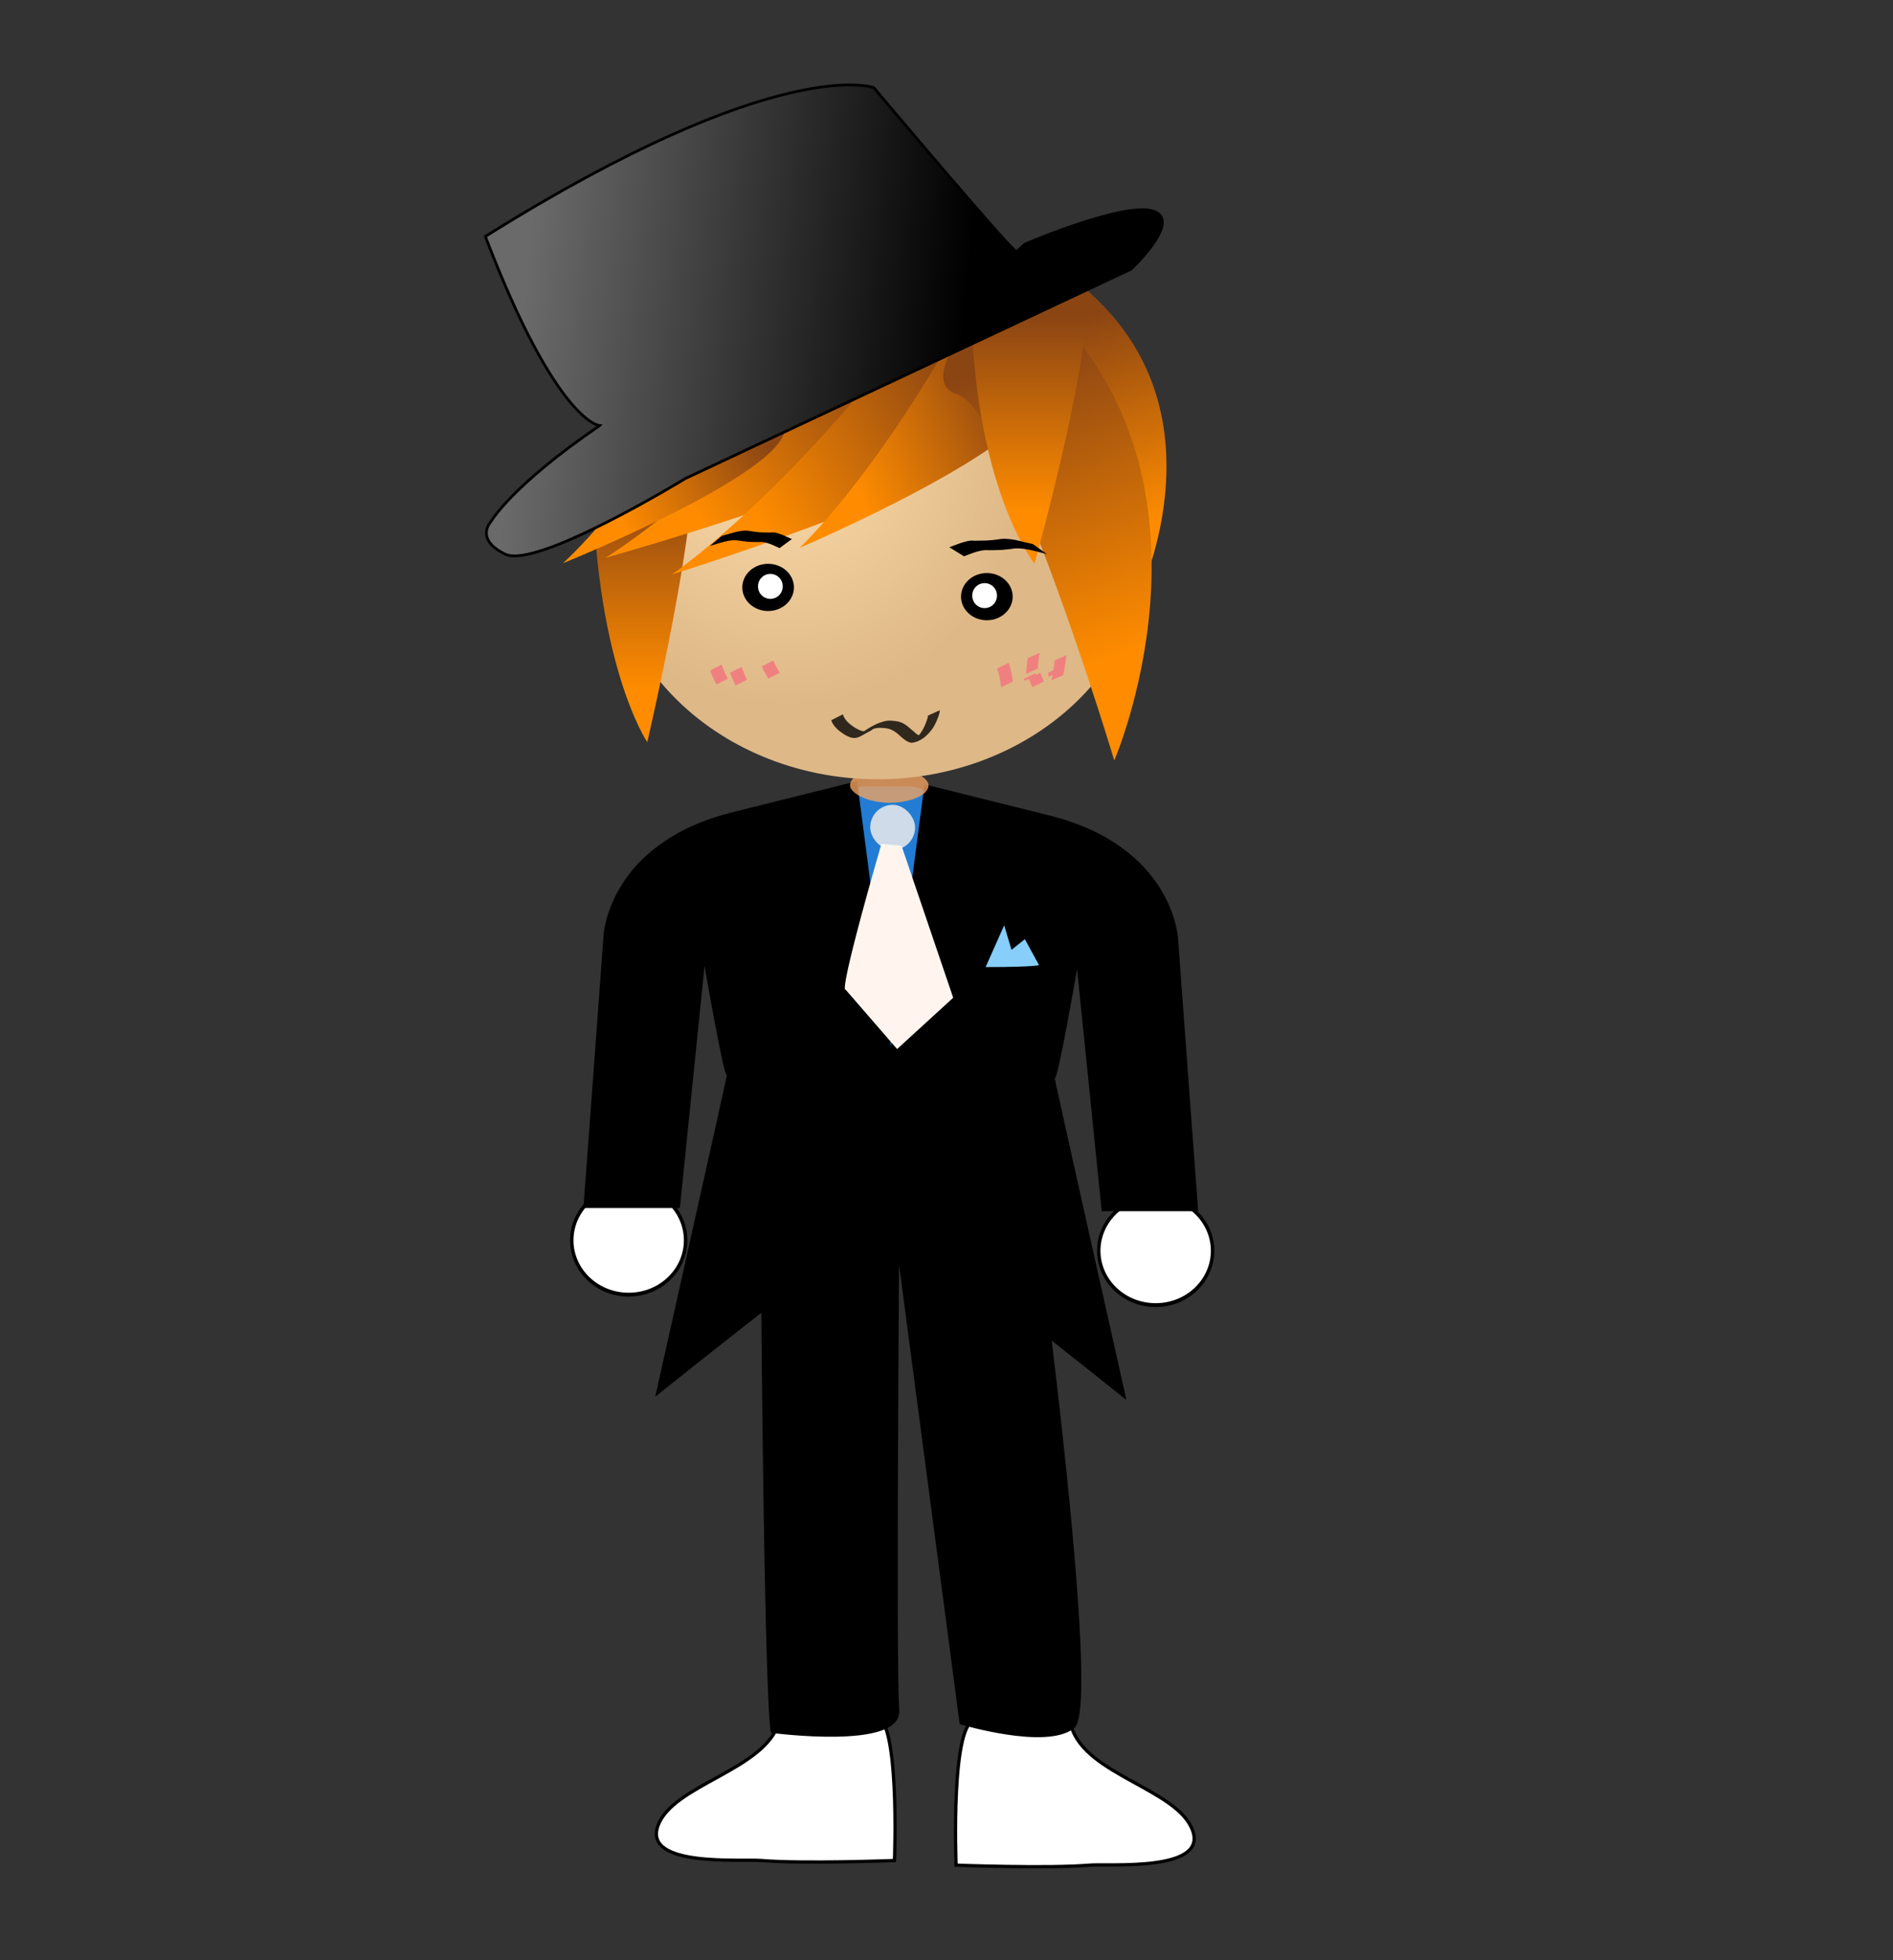
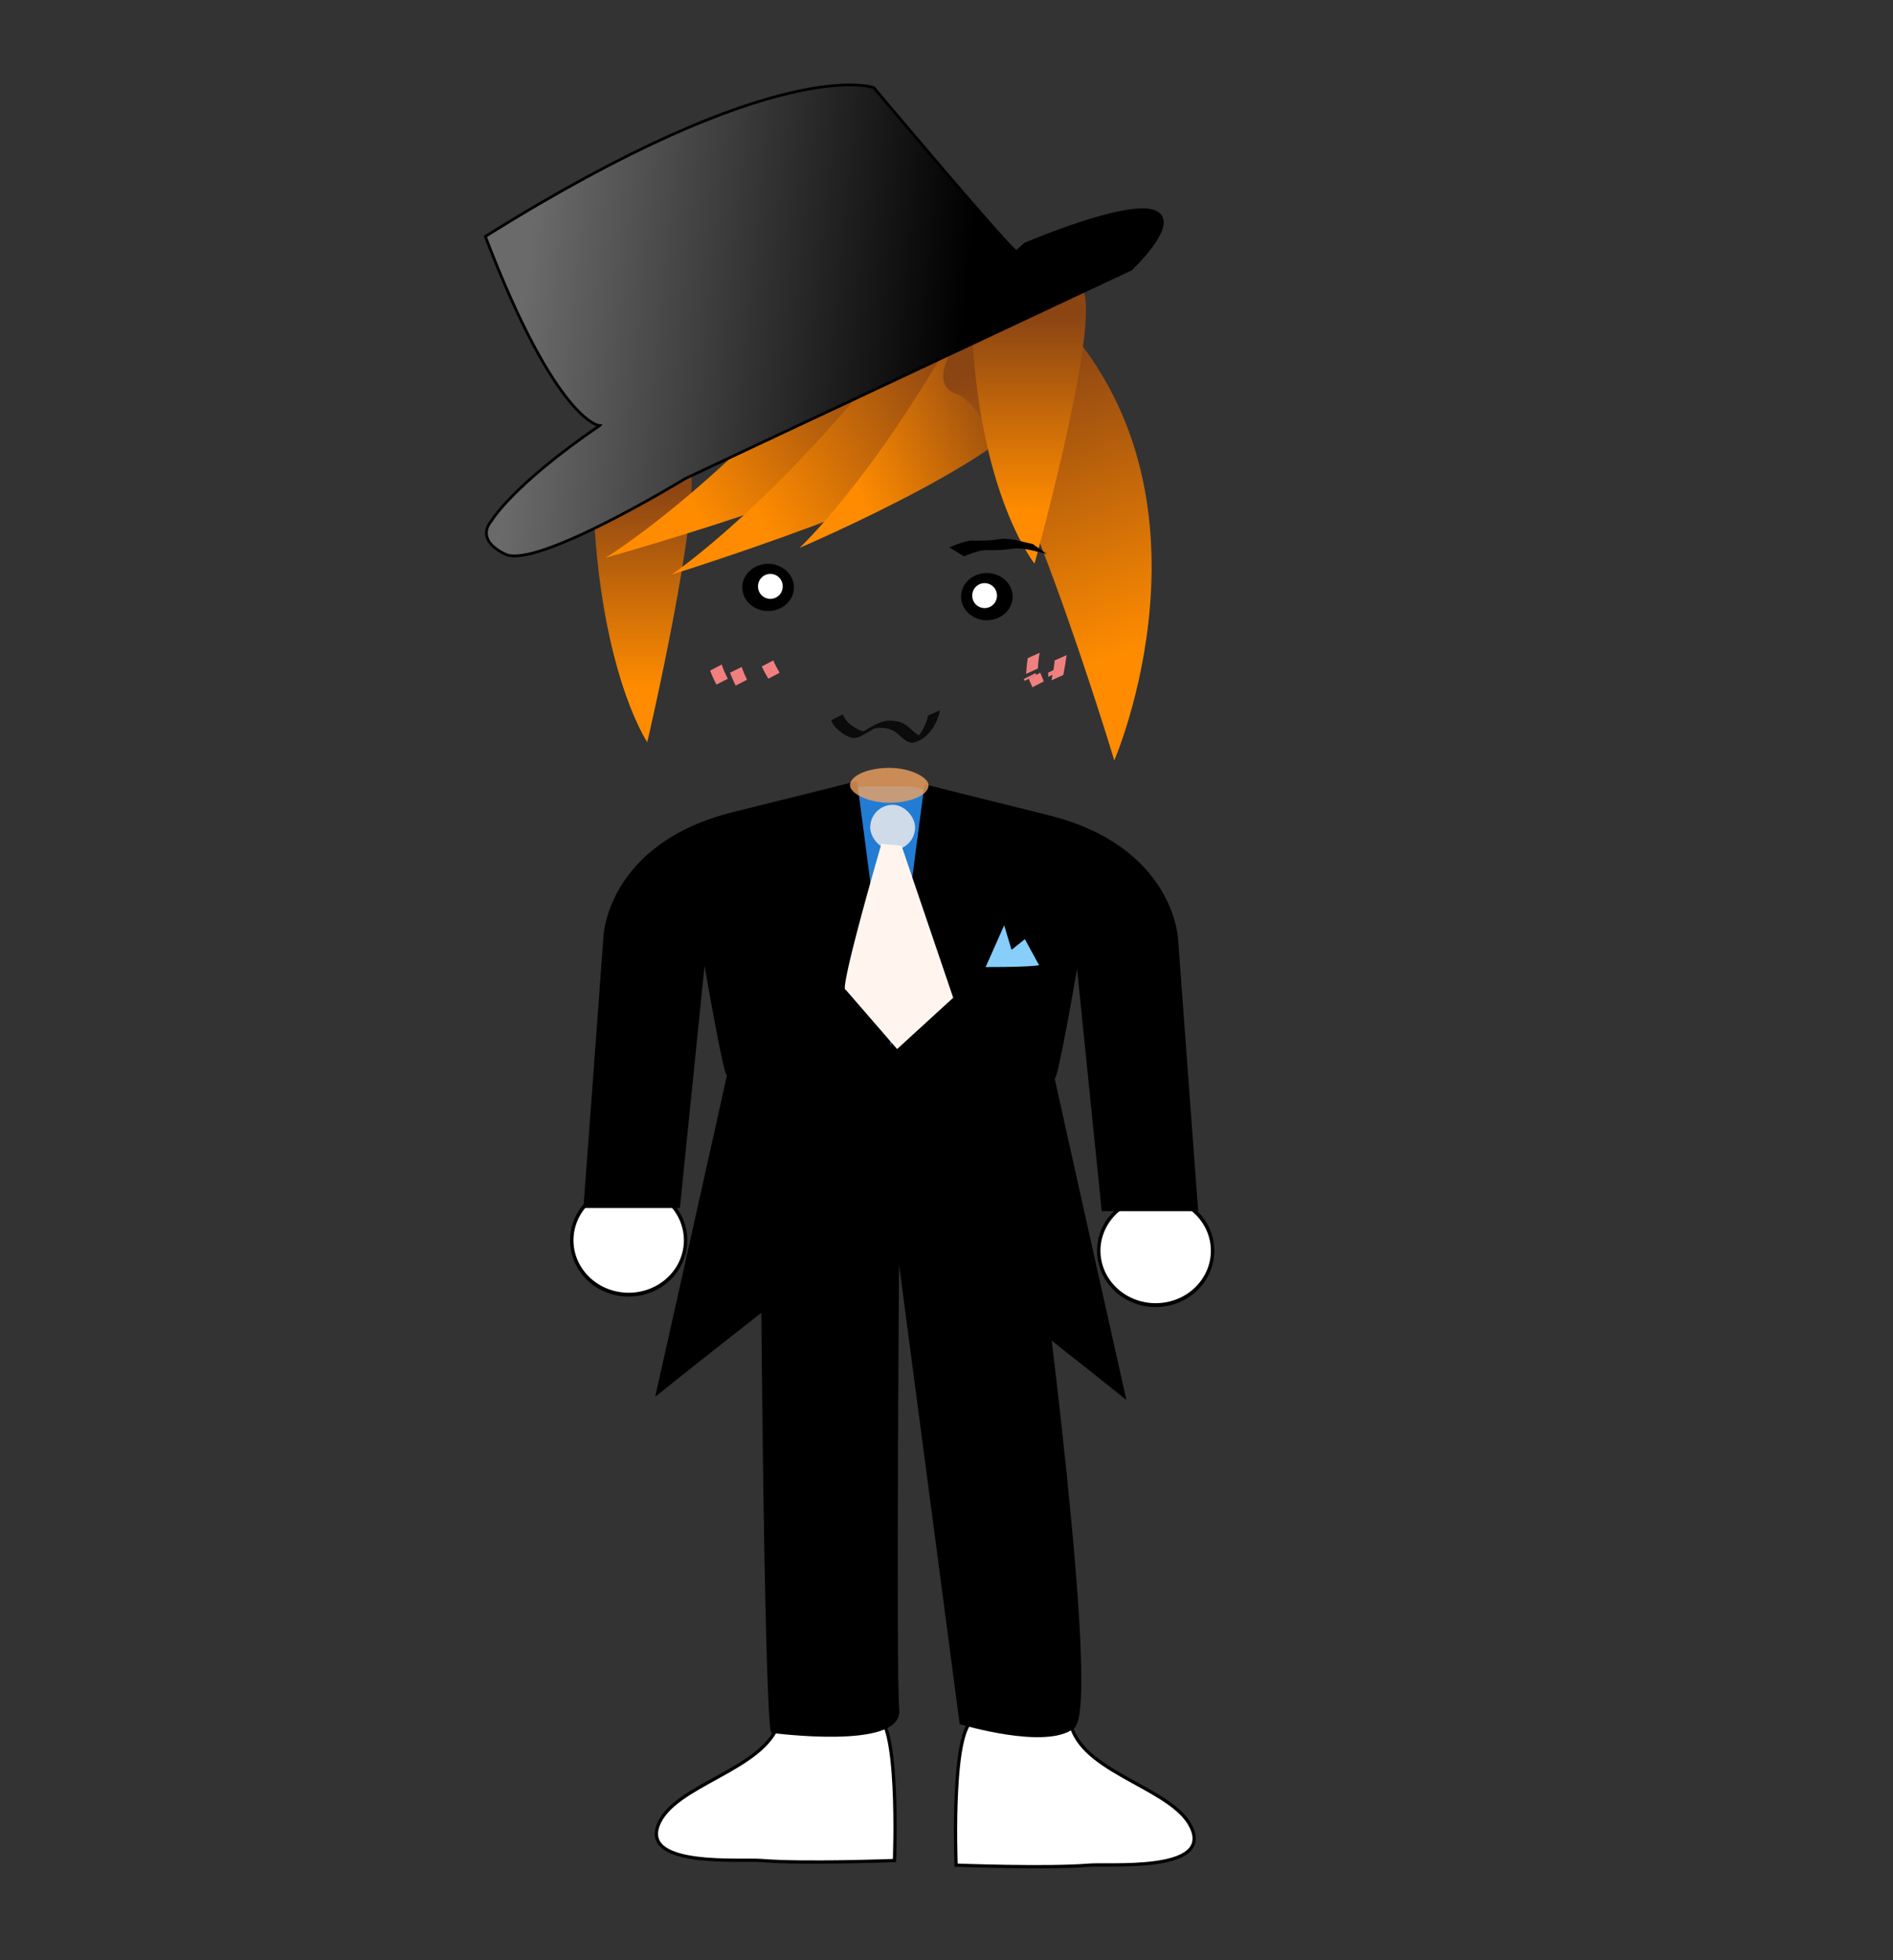
<svg xmlns="http://www.w3.org/2000/svg" xmlns:xlink="http://www.w3.org/1999/xlink" version="1.0" viewBox="0 0 708.66 733.46">
  <rect x="0" y="0" width="708.66" height="733.46" fill="#333333" stroke="none" />
  <defs>
    <linearGradient id="a">
      <stop stop-color="#8b4513" offset="0" />
      <stop stop-color="#ff8c00" offset="1" />
    </linearGradient>
    <radialGradient id="c" cx="297.88" cy="235.54" r="131.36" gradientTransform="matrix(.216 1.093 -.923 .182 451 -129.16)" gradientUnits="userSpaceOnUse">
      <stop stop-color="#ffdead" offset="0" />
      <stop stop-color="#deb887" offset="1" />
    </radialGradient>
    <linearGradient id="m" x1="209" x2="373.08" y1="76.179" y2="92.543" gradientTransform="translate(-10.743 15.626)" gradientUnits="userSpaceOnUse">
      <stop stop-color="#6a6a6a" offset="0" />
      <stop offset="1" />
    </linearGradient>
    <linearGradient id="l" x1="57.859" x2="57.859" y1="341.83" y2="437.54" gradientTransform="matrix(.996 0 0 .765 327.37 -142.95)" gradientUnits="userSpaceOnUse" xlink:href="#a" />
    <linearGradient id="k" x1="-31.253" x2="1.953" y1="409.22" y2="506.88" gradientTransform="matrix(1.096 0 0 1.15 418.21 -337.69)" gradientUnits="userSpaceOnUse" xlink:href="#a" />
    <linearGradient id="j" x1="-31.253" x2="1.953" y1="409.22" y2="506.88" gradientTransform="matrix(.86 0 0 .786 426.55 -201.33)" gradientUnits="userSpaceOnUse" xlink:href="#a" />
    <linearGradient id="i" x1="116.22" x2="26.37" y1="266.63" y2="324.25" gradientTransform="matrix(.549 0 0 .727 218.21 -39.199)" gradientUnits="userSpaceOnUse" xlink:href="#a" />
    <linearGradient id="h" x1="116.22" x2="26.37" y1="266.63" y2="324.25" gradientTransform="matrix(.594 0 0 .831 307.42 -80.535)" gradientUnits="userSpaceOnUse" xlink:href="#a" />
    <linearGradient id="g" x1="116.22" x2="26.37" y1="266.63" y2="324.25" gradientTransform="matrix(.865 0 0 .882 263.27 -88.342)" gradientUnits="userSpaceOnUse" xlink:href="#a" />
    <linearGradient id="b" x1="116.22" x2="26.37" y1="266.63" y2="324.25" gradientTransform="matrix(.86 0 0 .786 238.42 -61.586)" gradientUnits="userSpaceOnUse" xlink:href="#a" />
    <linearGradient id="f" x1="57.859" x2="57.859" y1="341.83" y2="437.54" gradientTransform="matrix(.86 0 0 .786 190.55 -86.157)" gradientUnits="userSpaceOnUse" xlink:href="#a" />
    <linearGradient id="e" x1="407.26" x2="414.28" y1="312.53" y2="472.7" gradientTransform="translate(-12.696 13.673)" gradientUnits="userSpaceOnUse">
      <stop offset="0" />
      <stop offset="1" />
    </linearGradient>
    <linearGradient id="d" x1="300.81" x2="276.39" y1="324.25" y2="483.44" gradientTransform="translate(-11.72 11.72)" gradientUnits="userSpaceOnUse">
      <stop offset="0" />
      <stop offset="1" />
    </linearGradient>
  </defs>
  <path d="m291.68 644.36c-5.53 18.11-39.85 23.28-45.39 38.8-5.53 15.53 31.34 12.32 38.75 12.94 15.5 1.29 49.81 0 49.81 0s2.22-55.62-7.75-54.32c-9.96 1.29-39.85 0-35.42 2.58z" fill="#fff" fill-rule="evenodd" stroke="#000" stroke-width="1.225px" />
  <path d="m401.1 646.11c5.53 18.11 39.85 23.28 45.38 38.8 5.54 15.52-31.34 12.31-38.74 12.93-15.5 1.3-49.82 0-49.82 0s-2.21-55.61 7.75-54.32c9.97 1.3 39.85 0 35.43 2.59z" fill="#fff" fill-rule="evenodd" stroke="#000" stroke-width="1.225px" />
  <path transform="matrix(1.283 0 0 1.436 147.64 -170.56)" d="m84.969 441.93a16.603 14.161 0 1 1-33.207 0 16.603 14.161 0 1 1 33.207 0z" fill="#fff" fill-rule="evenodd" stroke="#000" stroke-width="1px" />
  <path transform="matrix(1.283 0 0 1.436 344.92 -166.65)" d="m84.969 441.93a16.603 14.161 0 1 1-33.207 0 16.603 14.161 0 1 1 33.207 0z" fill="#fff" fill-rule="evenodd" stroke="#000" stroke-width="1px" />
  <path d="m285.41 448.51c1.26 191.26 3.78 199.16 3.78 199.16s47.99 6.33 46.73-7.9 0-177.04 0-177.04l24 181.78s31.57 9.49 41.67 1.58c10.11-7.9-13.89-186.52-13.89-186.52" fill-rule="evenodd" stroke="#000" stroke-width="1.447px" />
  <rect x="307.29" y="294.21" width="49.55" height="155.87" rx="17.198" fill="#1e90ff" fill-opacity=".782" stroke-opacity="0" />
  <path d="m274.67 303.78c-47.03 11.52-48.71 46.07-48.71 46.07l-5.04 68.34-2.52 33.78h36.12l9.23-90.6s7.56 43.76 8.4 40.69-26.87 120.55-26.87 120.55 90.7-72.94 94.06-69.87-18.48-160.48-18.48-160.48l-46.19 11.52z" fill="url(#d)" fill-rule="evenodd" />
  <path d="m392.29 304.96c47.03 11.52 48.71 46.07 48.71 46.07l5.04 68.34 2.52 33.79h-36.12l-9.23-90.61s-7.56 43.77-8.4 40.7 26.87 120.55 26.87 120.55-90.7-72.95-94.06-69.87c-3.36 3.07 18.48-160.48 18.48-160.48l46.19 11.51z" fill="url(#e)" fill-rule="evenodd" />
  <rect x="318.21" y="287.3" width="29.394" height="13.053" rx="17.198" fill="#f4a460" fill-opacity=".782" stroke-opacity="0" />
-   <path transform="matrix(.77 0 0 .727 59.715 -15.176)" d="m480.51 298.37a131.36 123.55 0 1 1-262.72 0 131.36 123.55 0 1 1 262.72 0z" fill="url(#c)" stroke-width="0" />
  <path d="m221.78 172.46c0 74.89 20.53 105.23 20.53 105.23s20.53-88.17 15.97-104.28c-4.56-16.12-38.78-1.9-36.5-0.95z" fill="url(#f)" fill-rule="evenodd" />
  <g transform="matrix(.86 0 0 .786 309.81 15.198)" stroke-width="0">
    <path d="m-14.65 260.28a11.231 11.231 0 1 1-22.463 0 11.231 11.231 0 1 1 22.463 0z" />
    <path transform="translate(-93.758 29.3)" d="m74.225 230.49a5.372 5.86 0 1 1-10.743 0 5.372 5.86 0 1 1 10.743 0z" fill="#fff" />
  </g>
  <g transform="matrix(-.86 0 0 .786 347.18 18.654)" stroke-width="0">
    <path d="m-14.65 260.28a11.231 11.231 0 1 1-22.463 0 11.231 11.231 0 1 1 22.463 0z" />
    <path transform="translate(-93.758 29.3)" d="m74.225 230.49a5.372 5.86 0 1 1-10.743 0 5.372 5.86 0 1 1 10.743 0z" fill="#fff" />
  </g>
  <path d="m314.01 128.84c-47.87 56.05-87.35 79.86-87.35 79.86s129.34-36.09 130.18-54.52-33.59-32.25-42.83-25.34z" fill="url(#b)" fill-rule="evenodd" />
  <path d="m314.01 128.84c-47.87 56.05-87.35 79.86-87.35 79.86s129.34-36.09 130.18-54.52-33.59-32.25-42.83-25.34z" fill="url(#b)" fill-rule="evenodd" />
  <path d="m339.34 125.36c-48.18 62.9-87.91 89.62-87.91 89.62s130.17-40.5 131.02-61.18c0.84-20.69-33.81-36.2-43.11-28.44z" fill="url(#g)" fill-rule="evenodd" />
  <path d="m359.6 120.63c-33.05 59.22-60.3 84.36-60.3 84.36s89.29-38.12 89.87-57.59-23.19-34.07-29.57-26.77z" fill="url(#h)" fill-rule="evenodd" />
-   <path d="m266.49 136.9c-30.58 51.84-55.79 73.85-55.79 73.85s82.61-33.37 83.15-50.41c0.54-17.05-21.46-29.83-27.36-23.44z" fill="url(#i)" fill-rule="evenodd" />
-   <path d="m408.91 110.41c50.39 46.07 16.8 113.64 16.8 113.64s-31.08-89.84-46.2-93.67c-15.11-3.84 15.96-35.326 29.4-19.97z" fill="url(#j)" fill-rule="evenodd" />
  <path d="m395.73 118.29c64.22 67.38 21.41 166.22 21.41 166.22s-39.6-131.41-58.87-137.02c-19.26-5.62 20.34-51.665 37.46-29.2z" fill="url(#k)" fill-rule="evenodd" />
  <path d="m363.53 108.57c0 72.84 23.76 102.34 23.76 102.34s23.77-85.74 18.49-101.42c-5.28-15.672-44.89-1.84-42.25-0.92z" fill="url(#l)" fill-rule="evenodd" />
  <path d="m224.46 159.24s-16.03-0.95-42.77-70.772c110.14-68.882 145.42-55.672 145.42-55.672s52.39 62.277 53.46 61.334l1.07-0.944 2.14-1.887s37.42-16.041 48.12-12.267c10.69 3.775-8.56 21.698-8.56 21.698l-166.8 78.32s-55.6 33.97-67.36 28.31-5.35-12.27-5.35-12.27 7.49-13.21 40.63-35.85z" fill="url(#m)" fill-rule="evenodd" stroke="#000" stroke-width="1.028px" />
-   <path d="m270.2 200.5c1.79-0.47 3.57-1.02 5.36-1.49 1.52-0.33 3.09-0.62 4.64-0.42 1.4 0.29 2.81 0.47 4.23 0.57 1.4 0.08 2.81 0.08 4.21 0.08 1.52-0.21 2.86 0.4 4.28 0.88 1.19 0.49 2.33 1.1 3.53 1.57l-4.61 3.38c-1.18-0.49-2.32-1.09-3.52-1.54-1.38-0.48-2.71-0.9-4.18-0.73-1.41 0-2.83-0.01-4.23-0.11-1.42-0.12-2.83-0.35-4.24-0.57-1.52-0.07-3.03 0.18-4.51 0.56-1.8 0.49-3.6 0.97-5.37 1.56l4.41-3.74z" stroke-width="0" />
  <path d="m386.65 203.56c-2.14-0.47-4.25-1.02-6.39-1.5-1.81-0.33-3.68-0.61-5.53-0.41-1.67 0.28-3.35 0.47-5.04 0.56-1.67 0.08-3.35 0.08-5.02 0.09-1.81-0.21-3.41 0.4-5.09 0.88-1.43 0.48-2.78 1.1-4.21 1.57l5.49 3.38c1.41-0.49 2.77-1.09 4.2-1.54 1.64-0.48 3.22-0.91 4.98-0.73 1.68-0.01 3.36-0.01 5.04-0.12 1.7-0.12 3.37-0.35 5.05-0.57 1.81-0.06 3.62 0.19 5.38 0.56 2.14 0.5 4.28 0.98 6.39 1.56l-5.25-3.73z" stroke-width="0" />
  <path d="m270.19 248.63c0.53 1.85 1.41 3.58 2.26 5.32l-4.26 2.19c-0.84-1.73-1.72-3.44-2.34-5.25l4.34-2.26z" fill="#f08080" />
  <path d="m277.67 249.54c0.53 1.63 1.25 3.22 1.98 4.78l-4.26 2.19c-0.75-1.59-1.48-3.19-2.11-4.82l4.39-2.15z" fill="#f08080" />
  <path d="m289.5 247.09c0.64 1.6 1.51 3.11 2.35 4.63l-4.23 2.21c-0.86-1.51-1.74-3.01-2.45-4.58l4.33-2.26z" fill="#f08080" />
-   <path d="m377.61 248.01c0.58 1.73 1.03 3.48 1.32 5.28 0.14 1.14 0.05 0.58 0.26 1.69l-4.35 2.12c-0.24-1.14-0.15-0.56-0.27-1.71-0.26-1.78-0.67-3.54-1.35-5.23l4.39-2.15z" fill="#f08080" />
  <path d="m387.69 251.85c0.07 0.24 0.14 0.47 0.21 0.71l-4.34 2.17c-0.09-0.24-0.17-0.49-0.26-0.73l4.39-2.15z" fill="#f08080" />
  <path d="m389.21 244.25c-0.41 1.93-0.57 3.9-0.68 5.87l-4.4 2.02c0.12-1.98 0.3-3.95 0.6-5.9l4.48-1.99z" fill="#f08080" />
  <path d="m396.85 249.58c-0.02 1.03-0.01 0.49-0.02 1.6l-4.4 2.05c-0.01-1.1 0-0.57-0.02-1.58l4.44-2.07z" fill="#f08080" />
  <path d="m389.44 251.7c0.46 1.07 0.85 2.16 1.33 3.23l-4.28 2.2c-0.49-1.05-0.89-2.12-1.38-3.17l4.33-2.26z" fill="#f08080" />
  <path d="m399.28 245.11c-0.29 2.17-0.63 4.33-1.05 6.48-0.05 0.32-0.11 0.63-0.16 0.95l-4.42 1.98c0.06-0.32 0.11-0.64 0.17-0.96 0.42-2.14 0.83-4.28 1-6.46l4.46-1.99z" fill="#f08080" />
  <path d="m315.55 267.27c0.71 2.32 2.55 3.72 4.6 5.05 1.15 0.62 2.5 1.49 3.93 1.2 0.31-0.07 1.13-0.49 0.86-0.34-1.1 0.6-2.25 1.14-3.38 1.71 2.87-2.01 5.87-4.08 9.39-5 1.71-0.46 3.38-0.24 5.1 0.02 1.97 0.4 3.5 1.54 4.88 2.84 1.13 0.78 2.18 2.25 3.65 2.55 0.24 0.05 0.5-0.01 0.75-0.02l0.66-0.27c-1.24 0.62-2.43 1.3-3.7 1.84-0.24 0.11 0.39-0.32 0.57-0.49 0.65-0.63 1.21-1.34 1.75-2.04 1.07-1.49 1.76-3.14 2.37-4.82 0.36-1.17 0.23-0.59 0.4-1.75l4.45-2.02c-0.13 1.24-0.01 0.62-0.36 1.84-0.6 1.71-1.28 3.39-2.31 4.94-1.86 2.55-4.25 4.95-7.88 5.42-1.9-0.29-3.23-1.65-4.58-2.82-1.33-1.23-2.81-2.28-4.72-2.59-1.68-0.24-3.32-0.35-4.96 0.15-1.65 0.52-4.79 2.11 1.74-1.21 0.3-0.15-0.58 0.35-0.85 0.53-0.3 0.2-0.58 0.41-0.86 0.62-0.29 0.22-0.58 0.44-0.86 0.65-4.9 2.56-5.76 4.14-10.21 1.48-2.11-1.4-3.98-2.91-4.8-5.27l4.37-2.2z" fill-opacity=".782" stroke-opacity="0" />
  <path d="m329.96 315.71c-16.79 58.36-13.43 54.52-13.43 54.52l19.31 22.27 21-19.2-19.32-56.82" fill="#fff5ee" fill-rule="evenodd" />
  <rect x="325.77" y="301.12" width="16.797" height="16.893" rx="17.198" fill="#fff5ee" fill-opacity=".782" stroke-opacity="0" />
  <path d="m368.2 362.34c22.46 0 21.48-0.98 21.48-0.98l-5.86-10.74-4.88 3.9-2.93-9.76-7.81 17.58z" fill="#87cefa" fill-rule="evenodd" stroke="#000" stroke-width="1px" />
</svg>